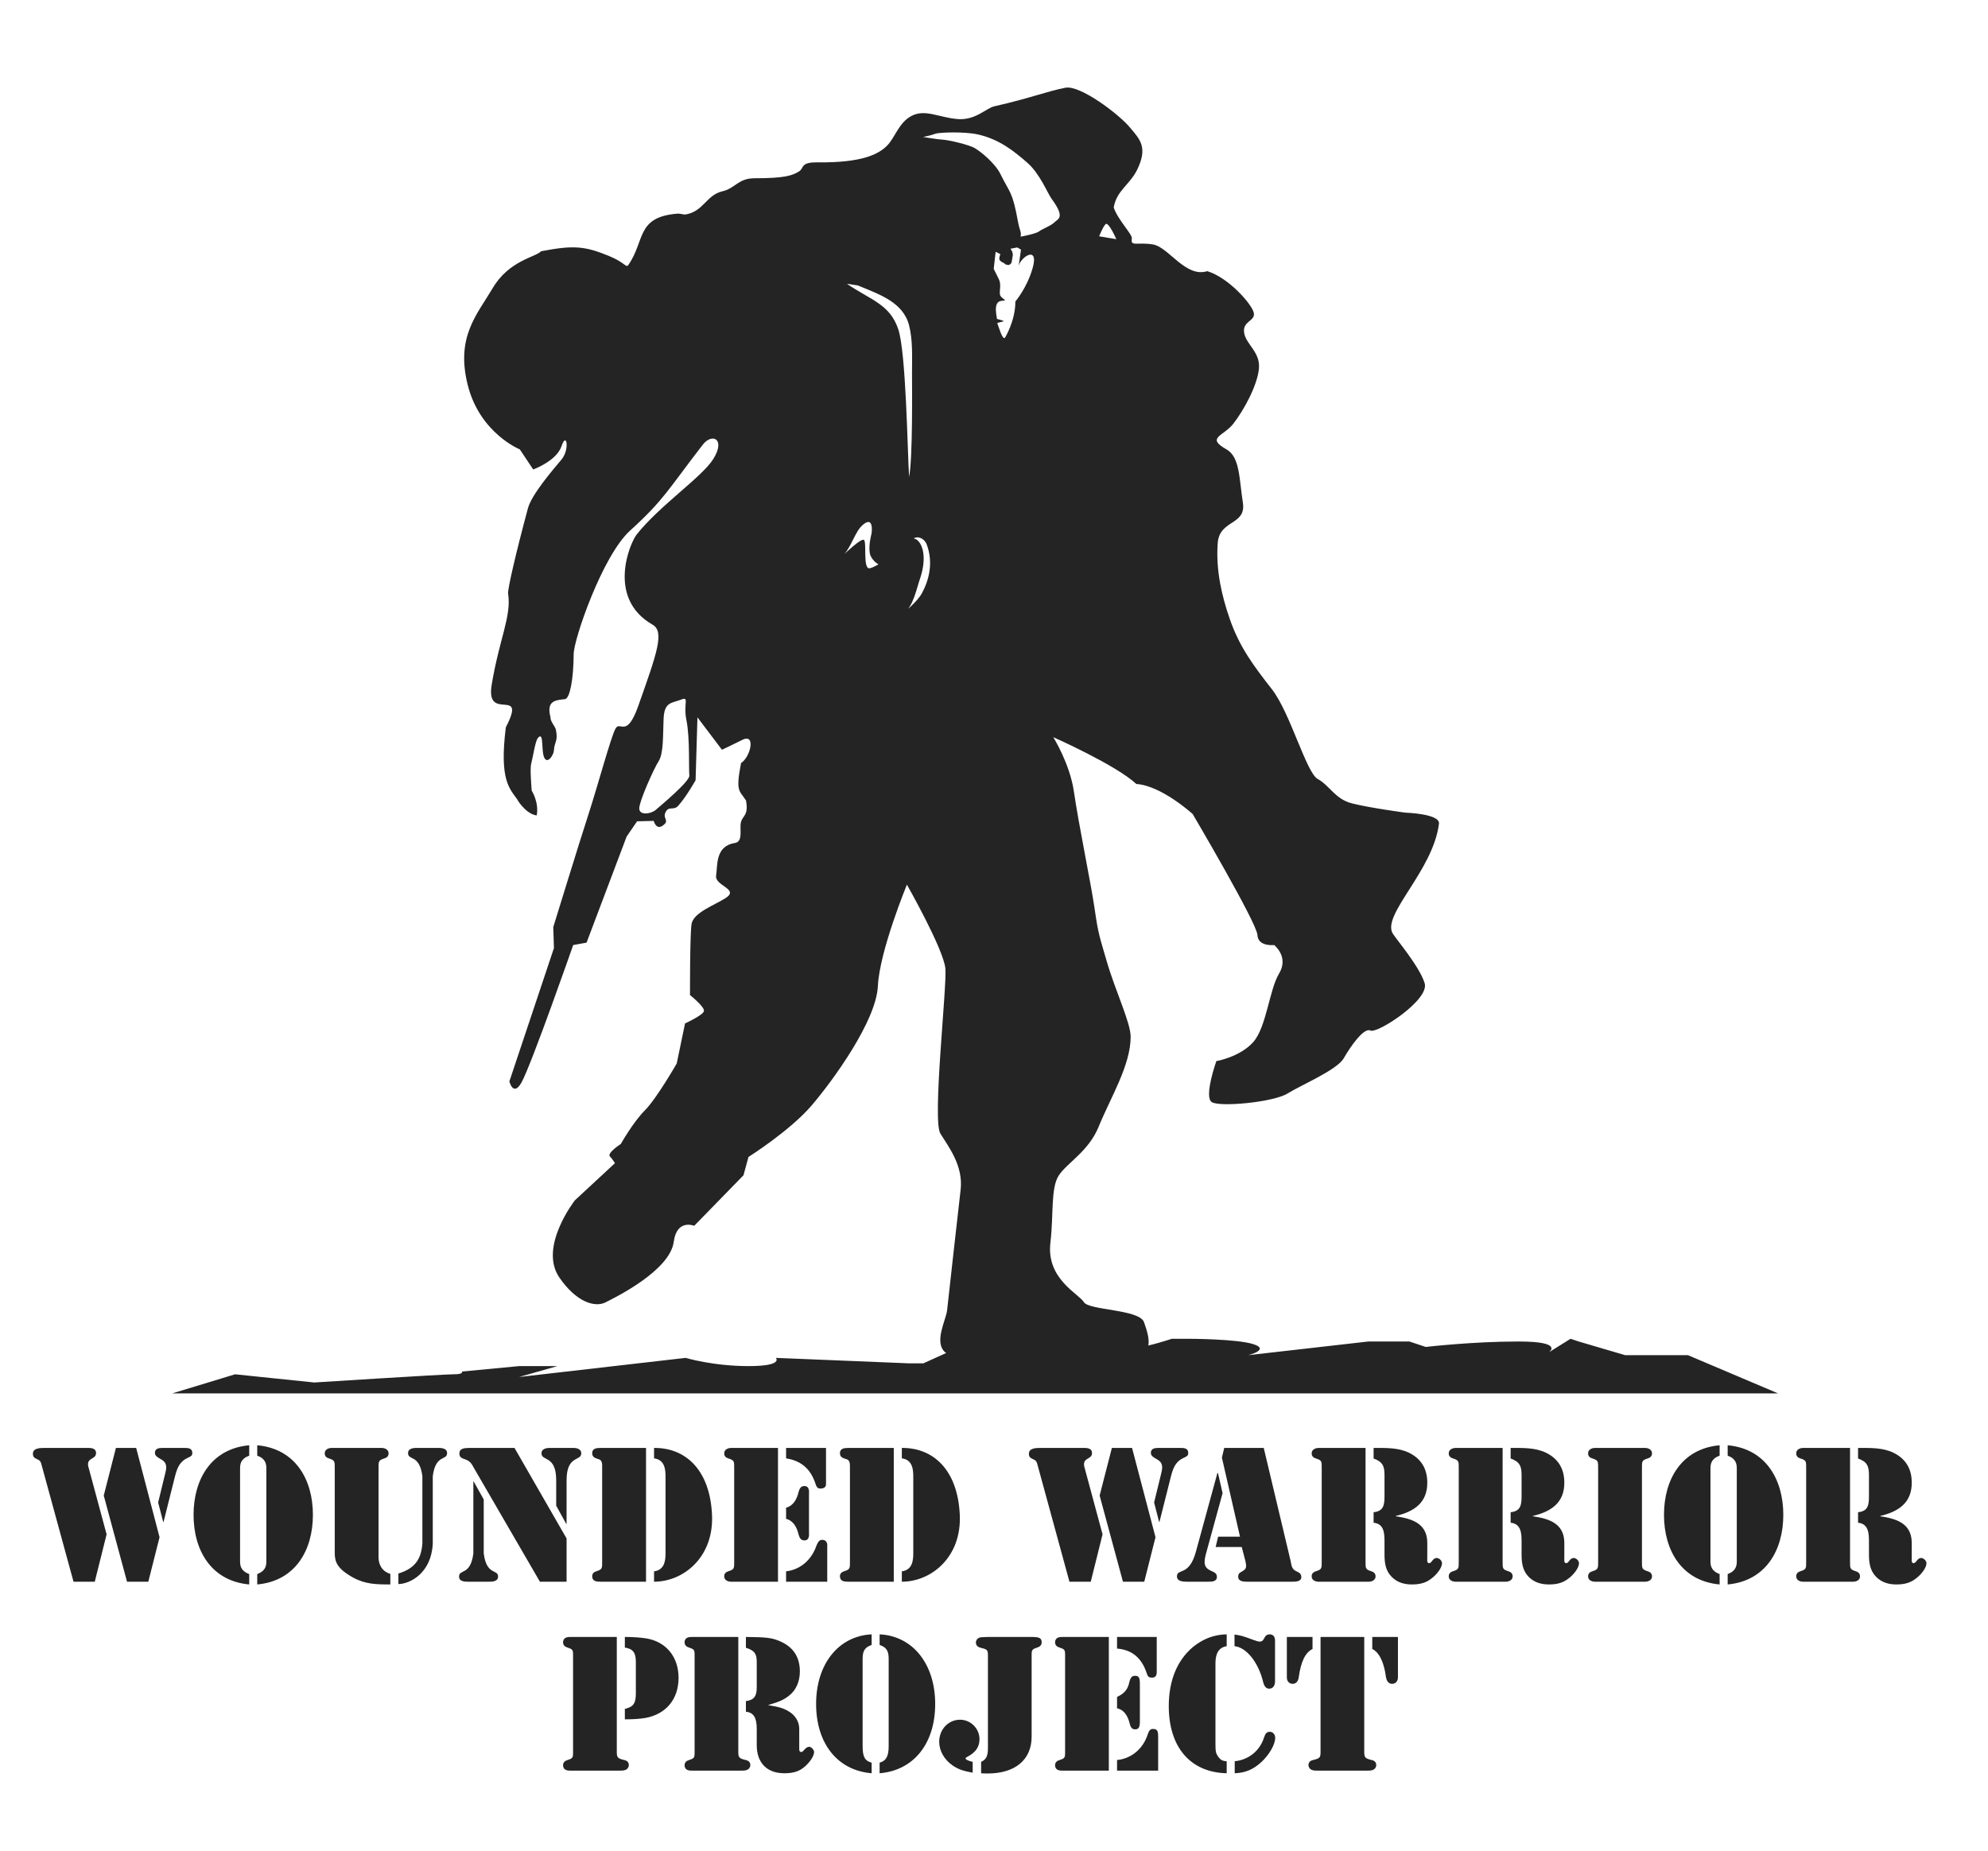
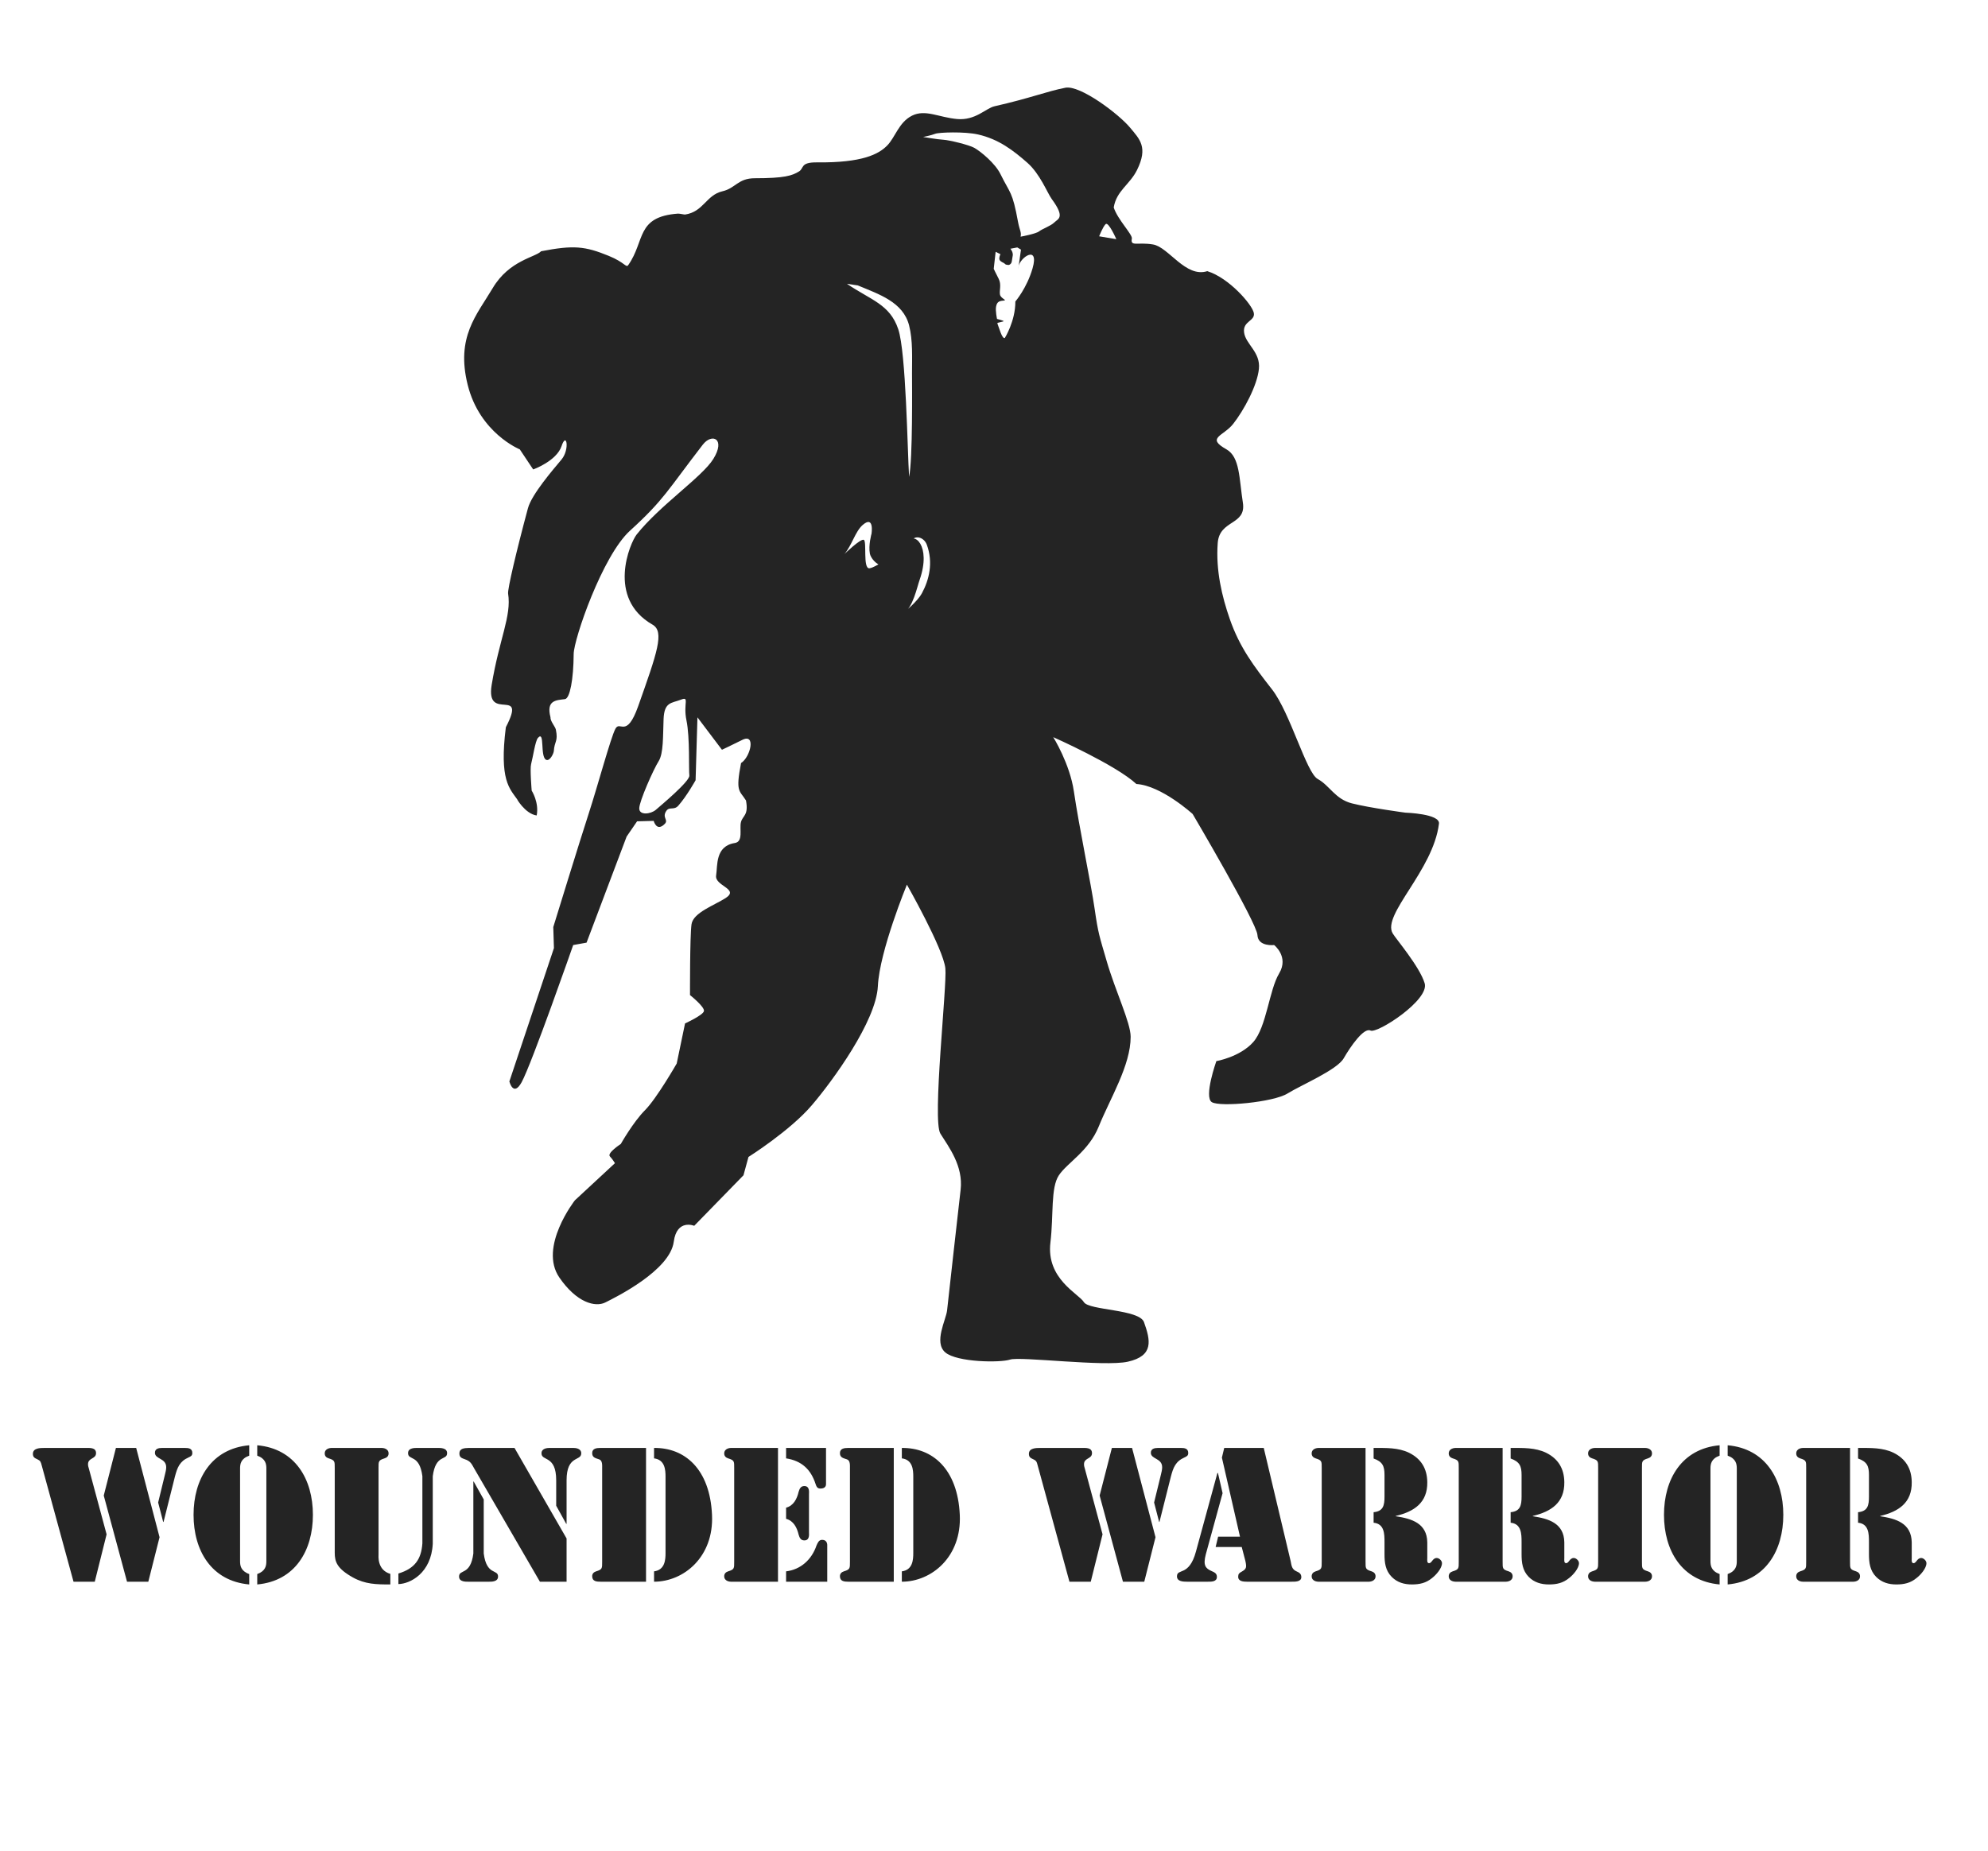
<svg xmlns="http://www.w3.org/2000/svg" width="58" height="54" viewBox="0 0 58 54">
  <g fill="#242424" transform="matrix(1 0 0 -1 .827 51.89)">
    <path d="M1.938 5.738L1.318 5.738.389 9.135C.363 9.234.353 9.27.259 9.312.18 9.348.133 9.374.133 9.469.133 9.641.347 9.641.468 9.641L1.678 9.641C1.792 9.641 1.975 9.657 1.975 9.49 1.975 9.312 1.741 9.359 1.741 9.166 1.741 9.119 1.751 9.087 1.767 9.035L2.283 7.12 1.938 5.738zM3.146 9.641L3.828 7.036 3.5 5.738 2.879 5.738 2.2 8.252 2.555 9.641 3.146 9.641zM3.787 8.049L3.985 8.863C4.001 8.937 4.022 8.999 4.022 9.078 4.022 9.348 3.693 9.308 3.693 9.501 3.693 9.62 3.803 9.641 3.896 9.641L4.57 9.641C4.669 9.641 4.784 9.63 4.784 9.494 4.784 9.416 4.742 9.396 4.674 9.364 4.413 9.25 4.346 9.067 4.277 8.807L3.944 7.48 3.933 7.485 3.787 8.049zM6.444 9.416C6.198 9.328 6.177 9.171 6.177 9.042L6.177 6.337C6.177 6.207 6.198 6.05 6.444 5.961L6.444 5.658C5.337 5.758 4.82 6.651 4.82 7.689 4.82 8.727 5.337 9.62 6.444 9.719L6.444 9.416zM6.678 5.961C6.923 6.05 6.944 6.207 6.944 6.337L6.944 9.042C6.944 9.171 6.923 9.328 6.678 9.416L6.678 9.719C7.785 9.62 8.302 8.727 8.302 7.689 8.302 6.651 7.785 5.758 6.678 5.658L6.678 5.961zM10.561 5.658C10.149 5.658 9.831 5.663 9.471 5.861 9.002 6.123 8.939 6.321 8.939 6.583L8.939 9.057C8.939 9.25 8.944 9.281 8.761 9.338 8.692 9.359 8.647 9.405 8.647 9.48 8.647 9.63 8.818 9.641 8.84 9.641L10.316 9.641C10.337 9.641 10.51 9.63 10.51 9.48 10.51 9.405 10.462 9.359 10.394 9.338 10.212 9.281 10.217 9.25 10.217 9.057L10.217 6.545C10.217 6.493 10.17 6.082 10.561 5.966L10.561 5.658zM11.496 8.816C11.412 9.468 11.078 9.265 11.078 9.49 11.078 9.652 11.292 9.641 11.35 9.641L11.945 9.641C12.003 9.641 12.217 9.652 12.217 9.49 12.217 9.265 11.883 9.468 11.799 8.816L11.799 6.848C11.757 5.987 11.136 5.674 10.796 5.669L10.796 5.977C11.277 6.123 11.464 6.395 11.496 6.858L11.496 8.816zM12.983 8.66L12.994 8.66 13.286 8.138 13.286 6.561C13.37 5.909 13.704 6.113 13.704 5.888 13.704 5.726 13.49 5.738 13.432 5.738L12.838 5.738C12.779 5.738 12.566 5.726 12.566 5.888 12.566 6.113 12.9 5.909 12.983 6.561L12.983 8.66zM15.703 7L15.703 5.738 14.925 5.738 13.015 9.03C12.931 9.176 12.906 9.254 12.733 9.312 12.645 9.344 12.576 9.364 12.576 9.479 12.576 9.636 12.733 9.636 12.843 9.641L14.184 9.641 15.703 7zM15.4 8.697C15.4 9.442 14.971 9.244 14.971 9.485 14.971 9.63 15.145 9.641 15.197 9.641L15.907 9.641C15.959 9.641 16.131 9.63 16.131 9.485 16.131 9.244 15.703 9.442 15.703 8.697L15.703 7.427 15.692 7.427 15.4 7.955 15.4 8.697zM18.021 5.738L16.695 5.738C16.579 5.738 16.45 5.747 16.45 5.899 16.45 5.972 16.496 6.018 16.564 6.04 16.747 6.096 16.741 6.128 16.741 6.321L16.741 9.057C16.741 9.135 16.752 9.276 16.653 9.308 16.549 9.344 16.45 9.359 16.45 9.49 16.45 9.626 16.579 9.641 16.684 9.641L18.021 9.641 18.021 5.738zM18.255 9.641C19.143 9.652 19.885 9.035 19.946 7.689 20.004 6.463 19.122 5.738 18.255 5.738L18.255 6.04C18.574 6.082 18.59 6.379 18.59 6.578L18.59 8.801C18.59 8.999 18.574 9.297 18.255 9.337L18.255 9.641zM20.494 9.641L21.871 9.641 21.871 5.738 20.494 5.738C20.474 5.738 20.302 5.747 20.302 5.898 20.302 5.972 20.348 6.018 20.416 6.04 20.599 6.096 20.593 6.128 20.593 6.321L20.593 9.057C20.593 9.25 20.599 9.281 20.416 9.337 20.348 9.359 20.302 9.406 20.302 9.479 20.302 9.63 20.474 9.641 20.494 9.641L20.494 9.641zM22.107 9.641L23.272 9.641 23.272 8.581C23.272 8.555 23.265 8.456 23.11 8.456 23.02 8.456 22.995 8.507 22.968 8.587 22.833 9.009 22.566 9.266 22.107 9.337L22.107 9.641zM22.107 7.898C22.326 7.955 22.426 8.158 22.472 8.358 22.499 8.446 22.53 8.529 22.64 8.529 22.802 8.529 22.775 8.342 22.775 8.3L22.775 7.172C22.775 7.13 22.802 6.943 22.64 6.943 22.53 6.943 22.499 7.026 22.472 7.115 22.426 7.313 22.326 7.516 22.107 7.573L22.107 7.898zM22.107 6.04C22.53 6.091 22.854 6.379 22.995 6.796 23.031 6.875 23.063 6.959 23.156 6.959 23.323 6.959 23.308 6.802 23.308 6.781L23.308 5.738 22.107 5.738 22.107 6.04zM25.249 5.738L23.923 5.738C23.808 5.738 23.678 5.747 23.678 5.899 23.678 5.972 23.725 6.018 23.792 6.04 23.976 6.096 23.97 6.128 23.97 6.321L23.97 9.057C23.97 9.135 23.981 9.276 23.882 9.308 23.777 9.344 23.678 9.359 23.678 9.49 23.678 9.626 23.808 9.641 23.913 9.641L25.249 9.641 25.249 5.738zM25.484 9.641C26.371 9.652 27.112 9.035 27.175 7.689 27.232 6.463 26.351 5.738 25.484 5.738L25.484 6.04C25.803 6.082 25.818 6.379 25.818 6.578L25.818 8.801C25.818 8.999 25.803 9.297 25.484 9.337L25.484 9.641zM30.996 5.738L30.374 5.738 29.446 9.135C29.42 9.234 29.41 9.27 29.315 9.312 29.238 9.348 29.191 9.374 29.191 9.469 29.191 9.641 29.403 9.641 29.524 9.641L30.735 9.641C30.849 9.641 31.032 9.657 31.032 9.49 31.032 9.312 30.799 9.359 30.799 9.166 30.799 9.119 30.808 9.087 30.824 9.035L31.34 7.12 30.996 5.738zM32.201 9.641L32.885 7.036 32.557 5.738 31.935 5.738 31.255 8.252 31.612 9.641 32.201 9.641zM32.844 8.049L33.043 8.863C33.059 8.937 33.079 8.999 33.079 9.078 33.079 9.348 32.749 9.308 32.749 9.501 32.749 9.62 32.86 9.641 32.953 9.641L33.627 9.641C33.726 9.641 33.84 9.63 33.84 9.494 33.84 9.416 33.799 9.396 33.731 9.364 33.47 9.25 33.402 9.067 33.334 8.807L33 7.48 32.99 7.485 32.844 8.049zM34.842 8.321L34.352 6.535C34.269 6.217 34.342 6.128 34.518 6.05 34.602 6.013 34.676 5.982 34.676 5.879 34.676 5.731 34.509 5.738 34.405 5.738L33.804 5.738C33.7 5.738 33.511 5.742 33.511 5.893 33.511 6.018 33.6 6.013 33.715 6.071 33.825 6.128 33.966 6.248 34.065 6.619L34.691 8.91 34.707 8.91 34.842 8.321zM35.401 6.75L34.639 6.75 34.712 7.052 35.35 7.052 34.822 9.359 34.89 9.641 36.043 9.641 36.827 6.343C36.856 6.195 36.863 6.096 37.009 6.035 37.082 6.004 37.139 5.966 37.139 5.872 37.139 5.731 36.952 5.738 36.852 5.738L35.552 5.738C35.449 5.738 35.297 5.747 35.297 5.883 35.297 5.966 35.328 5.993 35.396 6.029 35.532 6.108 35.552 6.144 35.506 6.347L35.401 6.75zM37.734 9.057C37.734 9.25 37.739 9.281 37.556 9.337 37.489 9.359 37.441 9.406 37.441 9.479 37.441 9.63 37.614 9.641 37.635 9.641L39.013 9.641 39.013 6.321C39.013 6.128 39.007 6.096 39.19 6.04 39.258 6.018 39.305 5.972 39.305 5.898 39.305 5.747 39.133 5.738 39.113 5.738L37.635 5.738C37.614 5.738 37.441 5.747 37.441 5.898 37.441 5.972 37.489 6.018 37.556 6.04 37.739 6.096 37.734 6.128 37.734 6.321L37.734 9.057zM39.248 9.641L39.275 9.641C39.613 9.641 39.968 9.652 40.281 9.501 40.631 9.328 40.809 9.042 40.814 8.644 40.824 8.043 40.428 7.782 39.895 7.657L39.895 7.647C40.359 7.579 40.804 7.443 40.814 6.89L40.814 6.43C40.814 6.384 40.797 6.279 40.865 6.279 40.951 6.279 40.965 6.43 41.091 6.43 41.159 6.43 41.243 6.353 41.243 6.279 41.243 6.128 41.07 5.935 40.955 5.846 40.778 5.699 40.589 5.658 40.366 5.658 40.14 5.658 39.937 5.716 39.776 5.879 39.592 6.065 39.566 6.296 39.566 6.541L39.566 6.895C39.566 7.135 39.562 7.428 39.248 7.459L39.248 7.766C39.53 7.793 39.566 7.965 39.566 8.221L39.566 8.853C39.566 9.114 39.509 9.239 39.248 9.333L39.248 9.641zM41.732 9.057C41.732 9.25 41.738 9.281 41.555 9.337 41.487 9.359 41.44 9.406 41.44 9.479 41.44 9.63 41.613 9.641 41.633 9.641L43.012 9.641 43.012 6.321C43.012 6.128 43.006 6.096 43.189 6.04 43.257 6.018 43.304 5.972 43.304 5.898 43.304 5.747 43.131 5.738 43.111 5.738L41.633 5.738C41.613 5.738 41.44 5.747 41.44 5.898 41.44 5.972 41.487 6.018 41.555 6.04 41.738 6.096 41.732 6.128 41.732 6.321L41.732 9.057zM43.246 9.641L43.272 9.641C43.612 9.641 43.967 9.652 44.28 9.501 44.63 9.328 44.807 9.042 44.812 8.644 44.822 8.043 44.426 7.782 43.893 7.657L43.893 7.647C44.358 7.579 44.802 7.443 44.812 6.89L44.812 6.43C44.812 6.384 44.796 6.279 44.864 6.279 44.948 6.279 44.964 6.43 45.089 6.43 45.156 6.43 45.24 6.353 45.24 6.279 45.24 6.128 45.068 5.935 44.953 5.846 44.775 5.699 44.588 5.658 44.364 5.658 44.139 5.658 43.934 5.716 43.773 5.879 43.591 6.065 43.565 6.296 43.565 6.541L43.565 6.895C43.565 7.135 43.559 7.428 43.246 7.459L43.246 7.766C43.528 7.793 43.565 7.965 43.565 8.221L43.565 8.853C43.565 9.114 43.507 9.239 43.246 9.333L43.246 9.641zM47.077 6.321C47.077 6.128 47.072 6.096 47.255 6.039 47.322 6.018 47.37 5.972 47.37 5.898 47.37 5.747 47.198 5.738 47.176 5.738L45.699 5.738C45.679 5.738 45.506 5.747 45.506 5.898 45.506 5.972 45.553 6.018 45.621 6.039 45.804 6.096 45.799 6.128 45.799 6.321L45.799 9.057C45.799 9.25 45.804 9.281 45.621 9.338 45.553 9.359 45.506 9.405 45.506 9.48 45.506 9.63 45.679 9.641 45.699 9.641L47.176 9.641C47.198 9.641 47.37 9.63 47.37 9.48 47.37 9.405 47.322 9.359 47.255 9.338 47.072 9.281 47.077 9.25 47.077 9.057L47.077 6.321zM49.343 9.416C49.098 9.328 49.076 9.171 49.076 9.042L49.076 6.337C49.076 6.207 49.098 6.05 49.343 5.961L49.343 5.658C48.236 5.758 47.72 6.651 47.72 7.689 47.72 8.727 48.236 9.62 49.343 9.719L49.343 9.416zM49.578 5.961C49.822 6.05 49.844 6.207 49.844 6.337L49.844 9.042C49.844 9.171 49.822 9.328 49.578 9.416L49.578 9.719C50.684 9.62 51.201 8.727 51.201 7.689 51.201 6.651 50.684 5.758 49.578 5.658L49.578 5.961zM51.868 9.057C51.868 9.25 51.875 9.281 51.691 9.337 51.624 9.359 51.578 9.406 51.578 9.479 51.578 9.63 51.749 9.641 51.769 9.641L53.148 9.641 53.148 6.321C53.148 6.128 53.143 6.096 53.325 6.04 53.392 6.018 53.439 5.972 53.439 5.898 53.439 5.747 53.268 5.738 53.247 5.738L51.769 5.738C51.749 5.738 51.578 5.747 51.578 5.898 51.578 5.972 51.624 6.018 51.691 6.04 51.875 6.096 51.868 6.128 51.868 6.321L51.868 9.057zM53.382 9.641L53.409 9.641C53.749 9.641 54.102 9.652 54.416 9.501 54.766 9.328 54.944 9.042 54.948 8.644 54.959 8.043 54.563 7.782 54.029 7.657L54.029 7.647C54.495 7.579 54.937 7.443 54.948 6.89L54.948 6.43C54.948 6.384 54.932 6.279 55 6.279 55.085 6.279 55.101 6.43 55.226 6.43 55.292 6.43 55.377 6.353 55.377 6.279 55.377 6.128 55.205 5.935 55.089 5.846 54.912 5.699 54.724 5.658 54.5 5.658 54.276 5.658 54.072 5.716 53.91 5.879 53.727 6.065 53.7 6.296 53.7 6.541L53.7 6.895C53.7 7.135 53.695 7.428 53.382 7.459L53.382 7.766C53.665 7.793 53.7 7.965 53.7 8.221L53.7 8.853C53.7 9.114 53.644 9.239 53.382 9.333L53.382 9.641zM23.006 47.152C22.515 47.157 22.636 46.98 22.486 46.889 22.285 46.764 22.06 46.689 21.192 46.689 20.702 46.689 20.632 46.395 20.247 46.308 19.775 46.197 19.696 45.708 19.159 45.63 19.138 45.627 18.997 45.66 18.952 45.657 17.722 45.566 18 44.863 17.504 44.158 17.437 44.063 17.412 44.23 16.931 44.425 16.238 44.708 15.909 44.742 14.96 44.559 14.799 44.383 14.029 44.296 13.548 43.484 13.082 42.698 12.469 42.059 12.818 40.66 13.17 39.249 14.338 38.778 14.338 38.778L14.729 38.192C14.729 38.192 15.41 38.436 15.557 38.874 15.702 39.312 15.8 38.778 15.557 38.484 15.313 38.192 14.685 37.466 14.576 37.061 14.235 35.794 13.978 34.695 13.997 34.57 14.101 33.913 13.739 33.248 13.517 31.903 13.336 30.793 14.564 31.888 13.931 30.67 13.737 29.125 14.039 28.885 14.272 28.553 14.216 28.633 14.487 28.141 14.831 28.096 14.905 28.479 14.685 28.821 14.685 28.821 14.685 28.821 14.631 29.459 14.668 29.593 14.722 29.794 14.789 30.272 14.868 30.36 15.075 30.591 14.923 29.812 15.105 29.721 15.213 29.668 15.326 29.902 15.331 29.977 15.35 30.269 15.461 30.251 15.391 30.598 15.374 30.689 15.224 30.845 15.233 30.963 15.105 31.456 15.393 31.459 15.655 31.49 15.801 31.509 15.906 32.075 15.91 32.808 15.914 33.243 16.749 35.673 17.552 36.404 18.546 37.308 18.646 37.58 19.676 38.914 19.945 39.263 20.352 39.091 19.984 38.498 19.655 37.969 18.424 37.146 17.747 36.293 17.556 36.053 16.862 34.437 18.21 33.664 18.568 33.46 18.342 32.84 17.793 31.287 17.449 30.317 17.262 30.882 17.127 30.624 16.99 30.365 16.608 28.948 16.347 28.147 16.099 27.388 15.315 24.84 15.315 24.84L15.334 24.226 14.034 20.335C14.034 20.335 14.149 19.872 14.391 20.311 14.687 20.852 15.896 24.315 15.896 24.315L16.286 24.385 17.455 27.48 17.76 27.925 18.244 27.938C18.244 27.938 18.329 27.604 18.57 27.853 18.682 27.97 18.482 28.032 18.611 28.226 18.703 28.365 18.834 28.236 18.964 28.383 19.208 28.659 19.467 29.124 19.467 29.124L19.521 30.959 20.236 30.013C20.236 30.013 20.499 30.136 20.83 30.301 21.233 30.504 21.07 29.801 20.793 29.625 20.628 28.773 20.746 28.835 20.937 28.534 21.02 28.092 20.839 28.096 20.79 27.9 20.741 27.706 20.866 27.332 20.611 27.292 20.035 27.201 20.112 26.631 20.066 26.346 20.016 26.039 20.754 25.954 20.346 25.688 20.017 25.475 19.397 25.262 19.348 24.921 19.299 24.581 19.304 22.855 19.304 22.855 19.304 22.855 19.741 22.508 19.71 22.386 19.68 22.265 19.159 22.027 19.159 22.027L18.916 20.858C18.916 20.858 18.331 19.836 17.99 19.495 17.65 19.155 17.284 18.51 17.284 18.51 17.284 18.51 16.871 18.243 16.968 18.146 17.037 18.077 17.114 17.95 17.114 17.95L15.945 16.866C15.945 16.866 14.879 15.504 15.492 14.614 15.999 13.877 16.541 13.741 16.833 13.886 17.124 14.032 18.72 14.815 18.83 15.658 18.92 16.334 19.427 16.123 19.427 16.123L20.864 17.597 21.01 18.132C21.01 18.132 22.224 18.896 22.859 19.642 23.465 20.35 24.736 22.095 24.785 23.116 24.833 24.139 25.632 26.077 25.632 26.077 25.632 26.077 26.694 24.21 26.754 23.635 26.807 23.135 26.366 19.202 26.609 18.813 26.852 18.424 27.281 17.87 27.199 17.173 27.109 16.417 26.895 14.452 26.804 13.652 26.771 13.371 26.411 12.722 26.751 12.429 27.093 12.139 28.35 12.123 28.642 12.219 28.934 12.317 31.396 12.005 32.075 12.157 32.845 12.328 32.737 12.786 32.549 13.312 32.413 13.69 30.942 13.652 30.795 13.896 30.65 14.14 29.691 14.57 29.819 15.635 29.915 16.436 29.822 17.232 30.066 17.597 30.308 17.962 30.935 18.296 31.228 19.018 31.561 19.842 32.16 20.801 32.16 21.638 32.16 22.05 31.716 22.967 31.46 23.848 31.245 24.586 31.214 24.645 31.109 25.372 31.003 26.111 30.65 27.792 30.504 28.795 30.384 29.614 29.901 30.381 29.901 30.381 29.901 30.381 31.72 29.576 32.327 29.014 33.057 28.969 33.969 28.138 33.969 28.138 33.969 28.138 35.845 24.957 35.859 24.607 35.875 24.259 36.346 24.315 36.346 24.315 36.346 24.315 36.784 23.974 36.492 23.487 36.2 23.001 36.124 21.921 35.736 21.483 35.345 21.045 34.66 20.928 34.66 20.928 34.66 20.928 34.286 19.876 34.53 19.73 34.774 19.583 36.326 19.728 36.736 19.983 37.137 20.232 38.182 20.67 38.376 21.011 38.572 21.352 38.964 21.918 39.158 21.82 39.353 21.723 40.884 22.712 40.738 23.199 40.592 23.687 39.893 24.501 39.804 24.656 39.486 25.204 40.987 26.487 41.155 27.857 41.19 28.147 40.174 28.178 40.174 28.178 40.174 28.178 39.143 28.315 38.614 28.449 38.124 28.574 37.969 28.968 37.618 29.16 37.284 29.342 36.818 31.087 36.286 31.772 35.746 32.464 35.342 32.997 35.053 33.825 34.822 34.489 34.641 35.25 34.7 36.044 34.751 36.735 35.537 36.555 35.434 37.222 35.324 37.923 35.35 38.554 34.956 38.778 34.349 39.119 34.863 39.159 35.149 39.519 35.461 39.914 35.854 40.641 35.902 41.129 35.952 41.616 35.518 41.844 35.47 42.184 35.421 42.526 35.801 42.517 35.753 42.76 35.705 43.003 35.03 43.783 34.396 43.978 33.762 43.777 33.268 44.681 32.812 44.757 32.357 44.833 32.147 44.684 32.195 44.928 32.219 45.046 31.781 45.481 31.666 45.836 31.746 46.326 32.133 46.5 32.346 46.93 32.674 47.596 32.425 47.827 32.141 48.168 31.811 48.565 30.685 49.414 30.255 49.33 29.71 49.224 29.253 49.031 28.187 48.789 27.932 48.73 27.631 48.368 27.095 48.417 26.559 48.466 26.17 48.709 25.781 48.515 25.392 48.32 25.294 47.881 25.051 47.638 24.807 47.395 24.342 47.137 23.006 47.152L23.006 47.152zM19.201 30.867C19.304 30.367 19.263 29.429 19.285 29.262 19.304 29.095 18.449 28.385 18.305 28.259 18.157 28.134 17.823 28.092 17.823 28.302 17.823 28.51 18.242 29.45 18.388 29.678 18.533 29.908 18.513 30.409 18.533 30.91 18.553 31.411 18.763 31.369 19.035 31.473 19.304 31.578 19.097 31.369 19.201 30.867L19.201 30.867zM31.742 44.911L31.241 44.995C31.241 44.995 31.346 45.266 31.429 45.35 31.514 45.433 31.742 44.911 31.742 44.911L31.742 44.911zM28.96 44.606C28.96 44.606 28.85 43.822 28.887 44.105 28.924 44.379 29.498 44.761 29.299 44.064 29.134 43.485 28.796 43.093 28.796 43.093 28.799 42.521 28.488 42.027 28.488 42.027 28.407 42 28.328 42.308 28.27 42.457 28.261 42.48 28.465 42.504 28.453 42.521 28.441 42.538 28.261 42.584 28.261 42.584 28.261 42.584 28.211 42.82 28.233 42.941 28.258 43.07 28.308 43.108 28.445 43.118 28.583 43.126 28.375 43.173 28.348 43.292 28.322 43.41 28.399 43.587 28.307 43.76 28.216 43.934 28.165 44.047 28.165 44.047L28.221 44.543 28.361 44.473C28.361 44.473 28.31 44.374 28.334 44.312 28.359 44.249 28.458 44.225 28.479 44.202 28.52 44.158 28.532 44.17 28.592 44.158 28.616 44.153 28.685 44.189 28.693 44.27 28.697 44.315 28.718 44.402 28.722 44.449 28.725 44.552 28.651 44.632 28.651 44.632L28.853 44.67 28.96 44.606zM26.105 47.893C26.105 47.893 26.344 47.94 26.454 47.985 26.563 48.03 27.313 48.055 27.704 47.967 28.313 47.83 28.74 47.497 29.147 47.14 29.52 46.811 29.728 46.26 29.859 46.081 30.261 45.533 30.041 45.508 29.932 45.399 29.827 45.295 29.582 45.213 29.49 45.14 29.4 45.066 28.949 44.984 28.949 44.984 28.979 45.116 28.92 45.169 28.875 45.41 28.709 46.319 28.648 46.228 28.361 46.811 28.21 47.121 27.786 47.472 27.595 47.578 27.441 47.663 26.873 47.802 26.7 47.812 26.527 47.821 26.105 47.893 26.105 47.893L26.105 47.893zM23.808 35.722C24.026 35.977 24.125 36.385 24.344 36.574 24.685 36.866 24.6 36.318 24.6 36.318 24.6 36.318 24.503 35.978 24.552 35.734 24.596 35.51 25.147 34.875 25.757 36.095 25.854 36.29 26.128 36.225 26.213 35.996 26.406 35.471 26.279 34.969 26.072 34.584 25.931 34.324 25.549 34.025 25.549 34.025 25.804 34.154 25.925 34.748 26.005 34.976 26.352 35.975 25.831 36.407 25.635 36.063 25.539 35.895 24.73 35.32 24.536 35.308 24.342 35.296 24.47 36.102 24.373 36.139 24.274 36.176 23.808 35.722 23.808 35.722L23.808 35.722zM24.199 43.562C24.817 43.304 25.521 43.079 25.696 42.395 25.808 41.957 25.781 41.455 25.781 41.005 25.781 40.638 25.805 38.509 25.696 37.974 25.647 38.753 25.608 41.597 25.38 42.283 25.136 43.015 24.576 43.135 23.882 43.609L24.199 43.562z" />
-     <path d="M4.199 11.233L51.048 11.233 48.419 12.348 46.587 12.348 45.232 12.747 44.994 12.826 44.356 12.428C44.356 12.428 44.833 12.747 43.479 12.747 42.124 12.747 40.77 12.588 40.77 12.588L40.292 12.747 39.655 12.747 39.096 12.747 35.591 12.348C35.591 12.348 36.229 12.508 35.75 12.666 35.273 12.826 33.838 12.826 33.838 12.826L33.361 12.826C33.361 12.826 32.644 12.588 32.404 12.588L28.102 12.588 26.767 12.406 26.11 12.109 25.712 12.109 21.808 12.269C21.808 12.269 22.045 12.029 21.01 12.029 19.975 12.029 19.177 12.269 19.177 12.269L14.318 11.711 15.434 12.029 14.318 12.029 12.645 11.87C12.645 11.87 12.723 11.79 12.405 11.79 12.086 11.79 8.342 11.551 8.342 11.551L6.031 11.79 4.199 11.233zM17.168.769C17.168.611 17.192.581 17.385.535 17.472.517 17.519.465 17.519.388 17.519.312 17.461.248 17.385.236 17.338.225 17.333.225 17.175.225L15.892.225C15.764.225 15.759.225 15.712.236 15.641.254 15.601.307 15.601.383 15.601.453 15.641.506 15.718.529 15.876.581 15.892.599 15.892.746L15.892 3.606C15.892 3.752 15.876 3.77 15.718 3.822 15.641 3.846 15.601 3.898 15.601 3.968 15.601 4.044 15.641 4.097 15.712 4.115 15.759 4.126 15.764 4.126 15.892 4.126L17.168 4.126 17.168.769zM17.403 4.126C17.654 4.126 17.876 4.109 18.052 4.08 18.619 3.974 18.97 3.536 18.97 2.933 18.97 2.313 18.608 1.874 18.005 1.763 17.835 1.734 17.63 1.722 17.403 1.722L17.403 2.027C17.654 2.085 17.724 2.19 17.724 2.482L17.724 3.401C17.724 3.67 17.637 3.781 17.403 3.816L17.403 4.126zM20.713.769C20.713.611 20.736.581 20.929.535 21.017.517 21.064.465 21.064.388 21.064.312 21.006.248 20.929.236 20.883.225 20.877.225 20.719.225L19.438.225C19.309.225 19.303.225 19.256.236 19.186.254 19.146.307 19.146.383 19.146.453 19.186.506 19.263.529 19.421.581 19.438.599 19.438.746L19.438 3.606C19.438 3.752 19.421 3.77 19.263 3.822 19.186 3.846 19.146 3.898 19.146 3.968 19.146 4.044 19.186 4.097 19.256 4.115 19.303 4.126 19.309 4.126 19.438 4.126L20.713 4.126 20.713.769zM20.935 4.126C21.52 4.12 21.678 4.103 21.895 4.015 22.304 3.851 22.509 3.553 22.509 3.12 22.509 2.827 22.398 2.57 22.193 2.413 22.046 2.295 21.918 2.237 21.579 2.137 21.9 2.085 22.023 2.05 22.181 1.956 22.374 1.846 22.491 1.652 22.491 1.447L22.491.857C22.491.792 22.509.769 22.55.769 22.579.769 22.59.78 22.632.827 22.679.886 22.731.921 22.783.921 22.842.921 22.924.833 22.924.769 22.924.628 22.743.388 22.55.266 22.415.183 22.263.149 22.053.149 21.55.149 21.251.453 21.251.967L21.251 1.447C21.251 1.775 21.157 1.921 20.935 1.945L20.935 2.254C21.164 2.284 21.251 2.389 21.251 2.647L21.251 3.401C21.251 3.641 21.181 3.734 20.935 3.81L20.935 4.126zM24.603 3.892C24.41 3.828 24.34 3.722 24.34 3.495L24.34.939C24.34.628 24.404.511 24.603.458L24.603.149C23.608.231 22.983 1.015 22.983 2.172 22.983 3.337 23.638 4.155 24.603 4.202L24.603 3.892zM24.836 4.202C25.803 4.155 26.457 3.337 26.457 2.172 26.457 1.015 25.831.231 24.836.149L24.836.458C25.024.511 25.1.64 25.1.939L25.1 3.495C25.1 3.722 25.03 3.828 24.836 3.892L24.836 4.202zM27.551.166C27.282.213 27.124.266 26.966.377 26.721.546 26.574.804 26.574 1.067 26.574 1.43 26.843 1.711 27.183 1.711 27.493 1.711 27.75 1.453 27.75 1.143 27.75.915 27.633.751 27.393.628 27.364.611 27.341.593 27.341.587 27.341.552 27.428.506 27.551.482L27.551.166zM27.797.482C27.943.546 27.996.652 27.996.88L27.996 3.582C27.996 3.746 27.978 3.764 27.785 3.81 27.691 3.834 27.645 3.887 27.645 3.963 27.645 4.038 27.703 4.103 27.779 4.114 27.826 4.12 27.832 4.12 27.996 4.126L29.271 4.126C29.5 4.126 29.564 4.091 29.564 3.968 29.564 3.898 29.522 3.846 29.447 3.822 29.289 3.77 29.271 3.752 29.271 3.606L29.271 1.219C29.271.541 28.791.142 27.984.142 27.931.142 27.885.142 27.797.148L27.797.482zM31.523.225L30.247.225C30.119.225 30.113.225 30.066.236 29.996.254 29.955.307 29.955.383 29.955.453 29.996.506 30.073.529 30.231.581 30.247.599 30.247.746L30.247 3.606C30.247 3.752 30.231 3.77 30.073 3.822 29.996 3.846 29.955 3.898 29.955 3.968 29.955 4.044 29.996 4.097 30.066 4.115 30.113 4.126 30.119 4.126 30.247 4.126L31.523 4.126 31.523.225zM32.921 4.126L32.921 3.109C32.921 2.992 32.88 2.939 32.78 2.939 32.693 2.939 32.663 2.962 32.628 3.067 32.482 3.518 32.196 3.752 31.763 3.787L31.763 4.126 32.921 4.126zM31.763 2.377C31.974 2.471 32.078 2.599 32.119 2.799 32.155 2.944 32.196 2.992 32.289 2.992 32.401 2.992 32.429 2.939 32.429 2.751L32.429 1.664C32.429 1.488 32.394 1.43 32.289 1.43 32.207 1.43 32.16 1.476 32.131 1.605 32.067 1.857 31.944 2.009 31.763 2.044L31.763 2.377zM31.763.535C32.183.576 32.523.862 32.658 1.284 32.698 1.406 32.739 1.442 32.815 1.442 32.926 1.442 32.962 1.389 32.962 1.231L32.962.225 31.763.225 31.763.535zM34.962 3.857C34.74 3.822 34.634 3.658 34.634 3.36L34.634.997C34.634.78 34.647.728 34.716.628 34.78.541 34.839.505 34.962.499L34.962.149C33.903.172 33.272.909 33.272 2.108 33.272 2.857 33.518 3.447 33.979 3.834 34.284 4.08 34.605 4.196 34.962 4.202L34.962 3.857zM35.19 4.196C35.366 4.173 35.431 4.155 35.729 4.044 35.84 4.004 35.887 3.991 35.927 3.991 35.992 3.991 36.021 4.015 36.085 4.138 36.108 4.173 36.156 4.202 36.214 4.202 36.313 4.202 36.372 4.138 36.372 4.021L36.372 2.834C36.372 2.699 36.307 2.617 36.202 2.617 36.115 2.617 36.062 2.676 36.027 2.804 35.892 3.378 35.541 3.822 35.19 3.857L35.19 4.196zM35.196.499C35.606.541 35.933.81 36.05 1.19 36.091 1.313 36.132 1.359 36.22 1.359 36.307 1.359 36.377 1.283 36.377 1.184 36.377.985 36.202.687 35.968.47 35.729.254 35.499.16 35.196.149L35.196.499zM37.466 4.126L37.466 3.775C37.254 3.67 37.126 3.407 37.062 2.939 37.045 2.827 36.98 2.758 36.887 2.758 36.787 2.758 36.717 2.834 36.717 2.945L36.717 4.126 37.466 4.126zM38.975.769C38.975.611 38.998.582 39.191.535 39.279.517 39.325.464 39.325.388 39.325.312 39.267.248 39.191.236 39.145.225 39.138.225 38.981.225L37.7.225C37.536.225 37.53.225 37.483.236 37.407.248 37.348.312 37.348.388 37.348.464 37.395.517 37.483.535 37.676.582 37.7.605 37.7.769L37.7 4.126 38.975 4.126 38.975.769zM39.958 2.945C39.958 2.834 39.887 2.758 39.788 2.758 39.712 2.758 39.654 2.804 39.624 2.892 39.618 2.904 39.601 2.98 39.583 3.114 39.513 3.459 39.39 3.687 39.209 3.775L39.209 4.126 39.958 4.126 39.958 2.945z" />
  </g>
</svg>